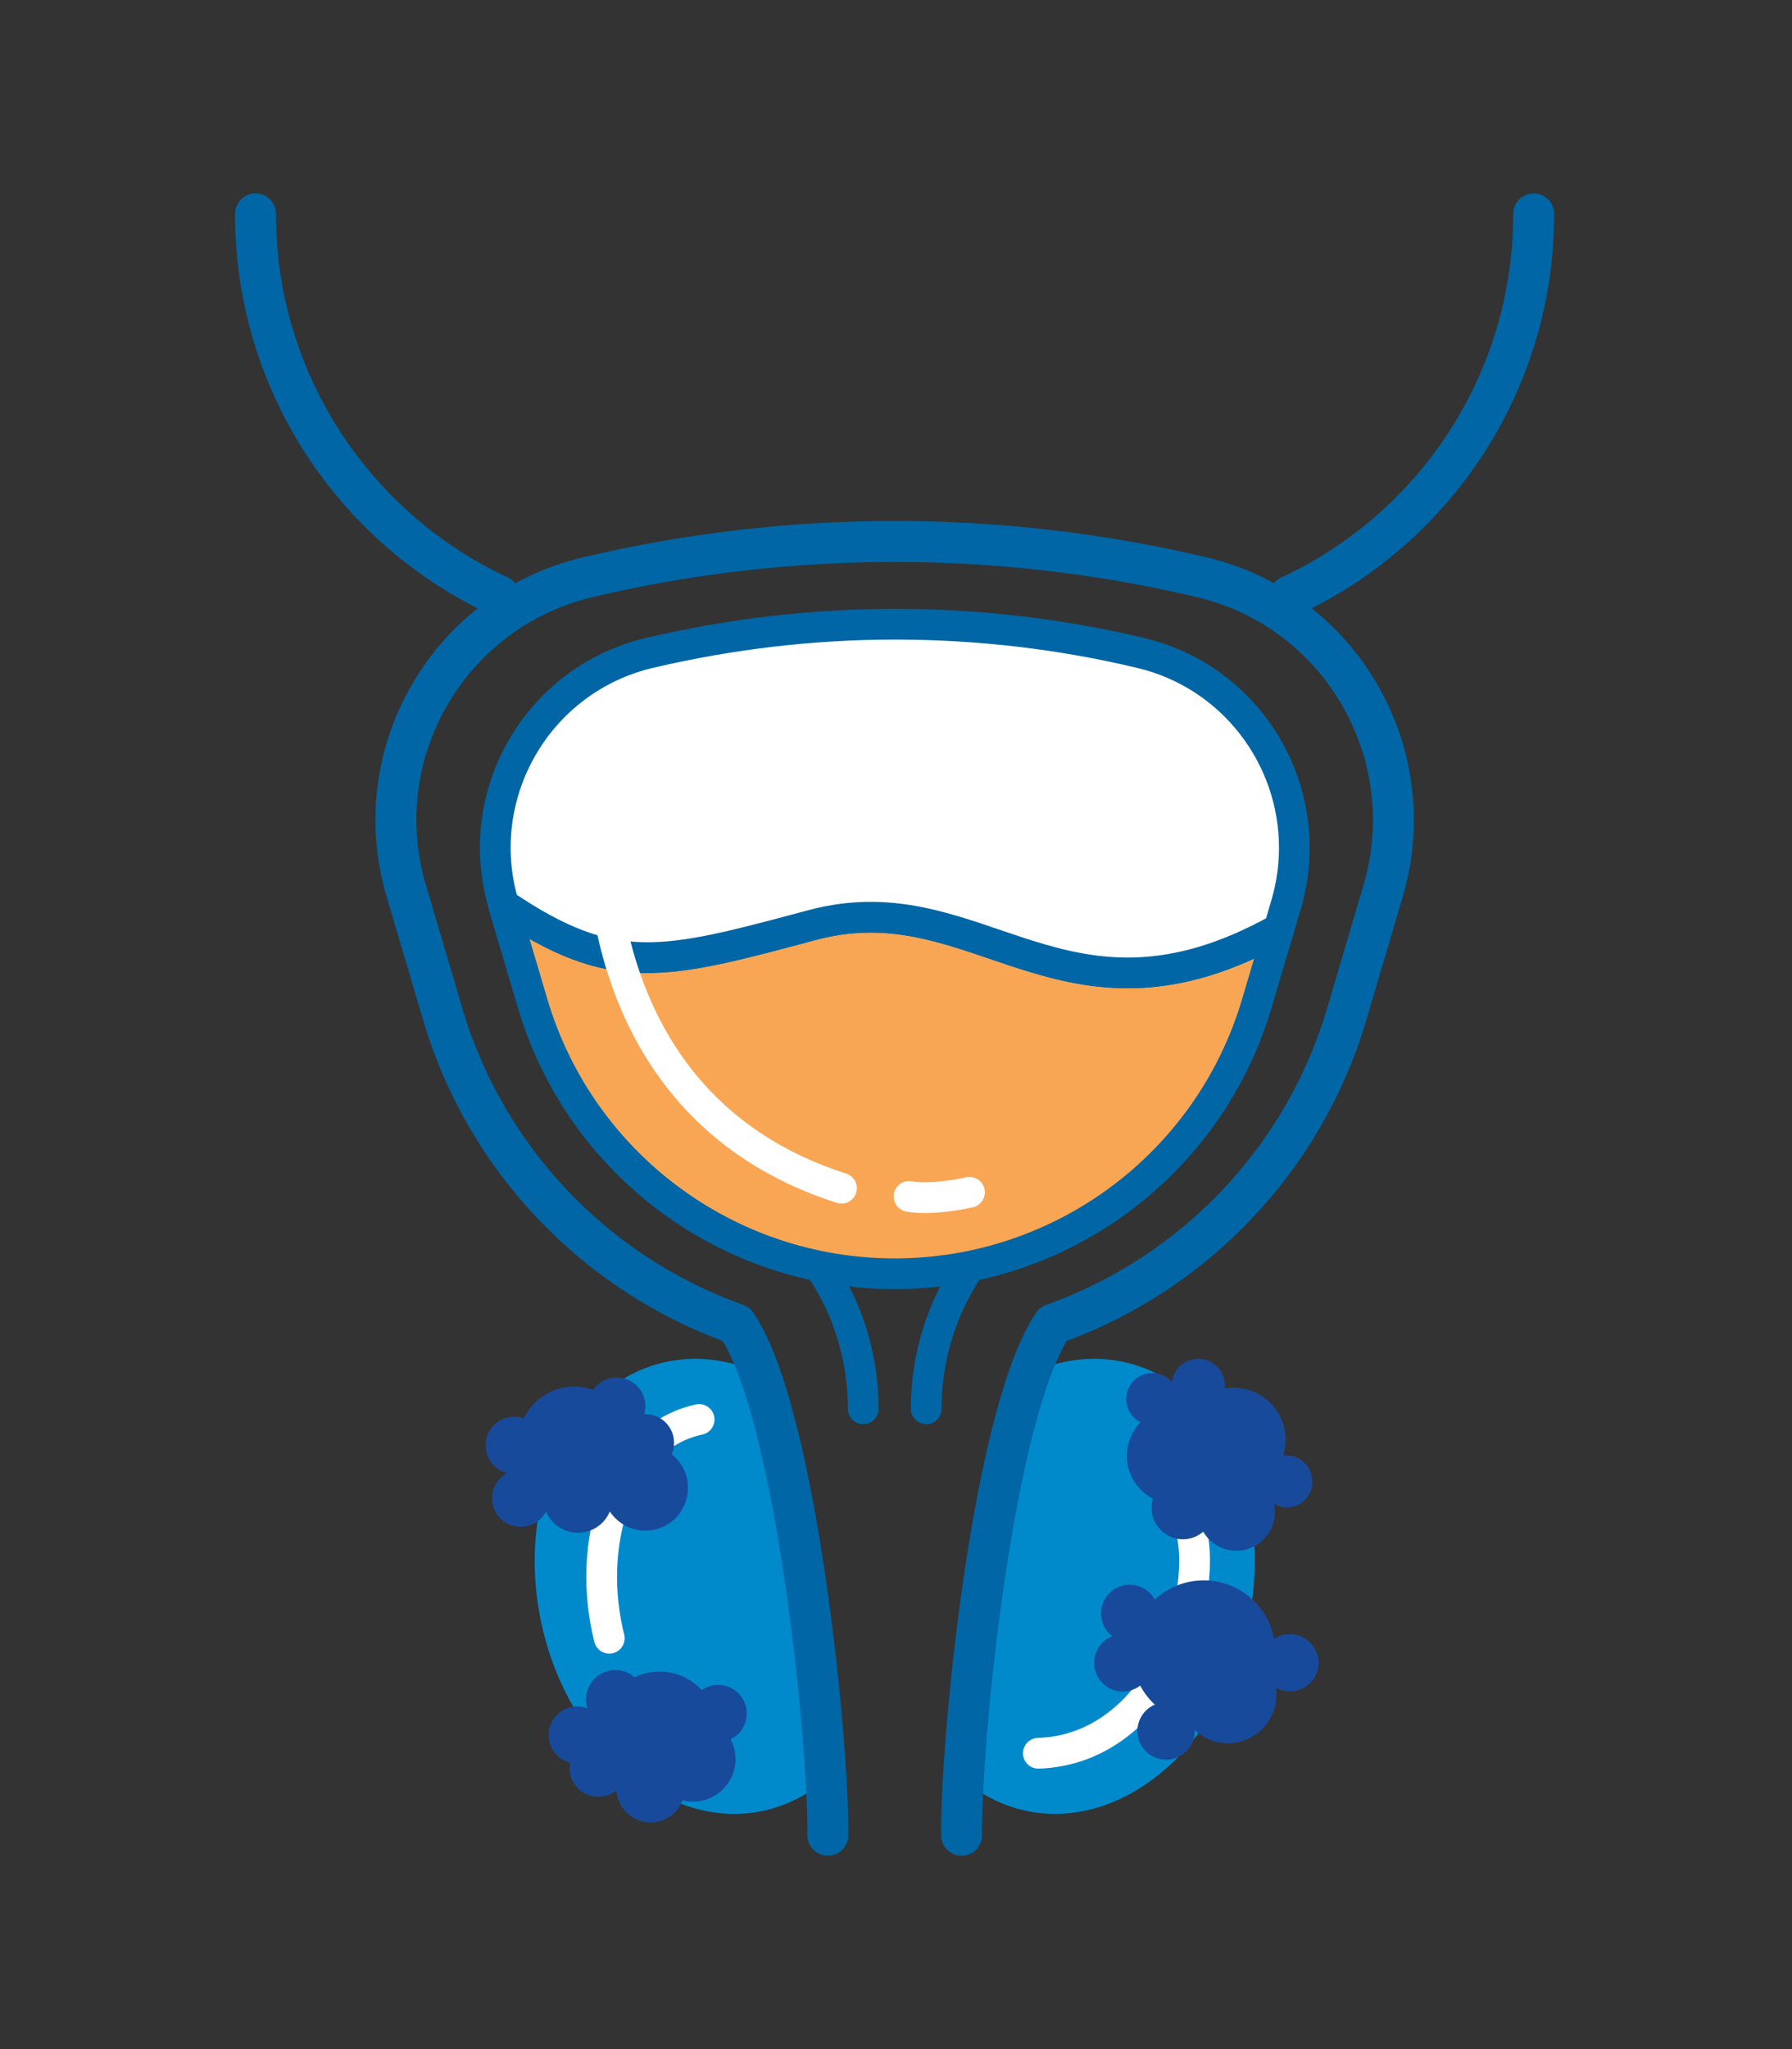
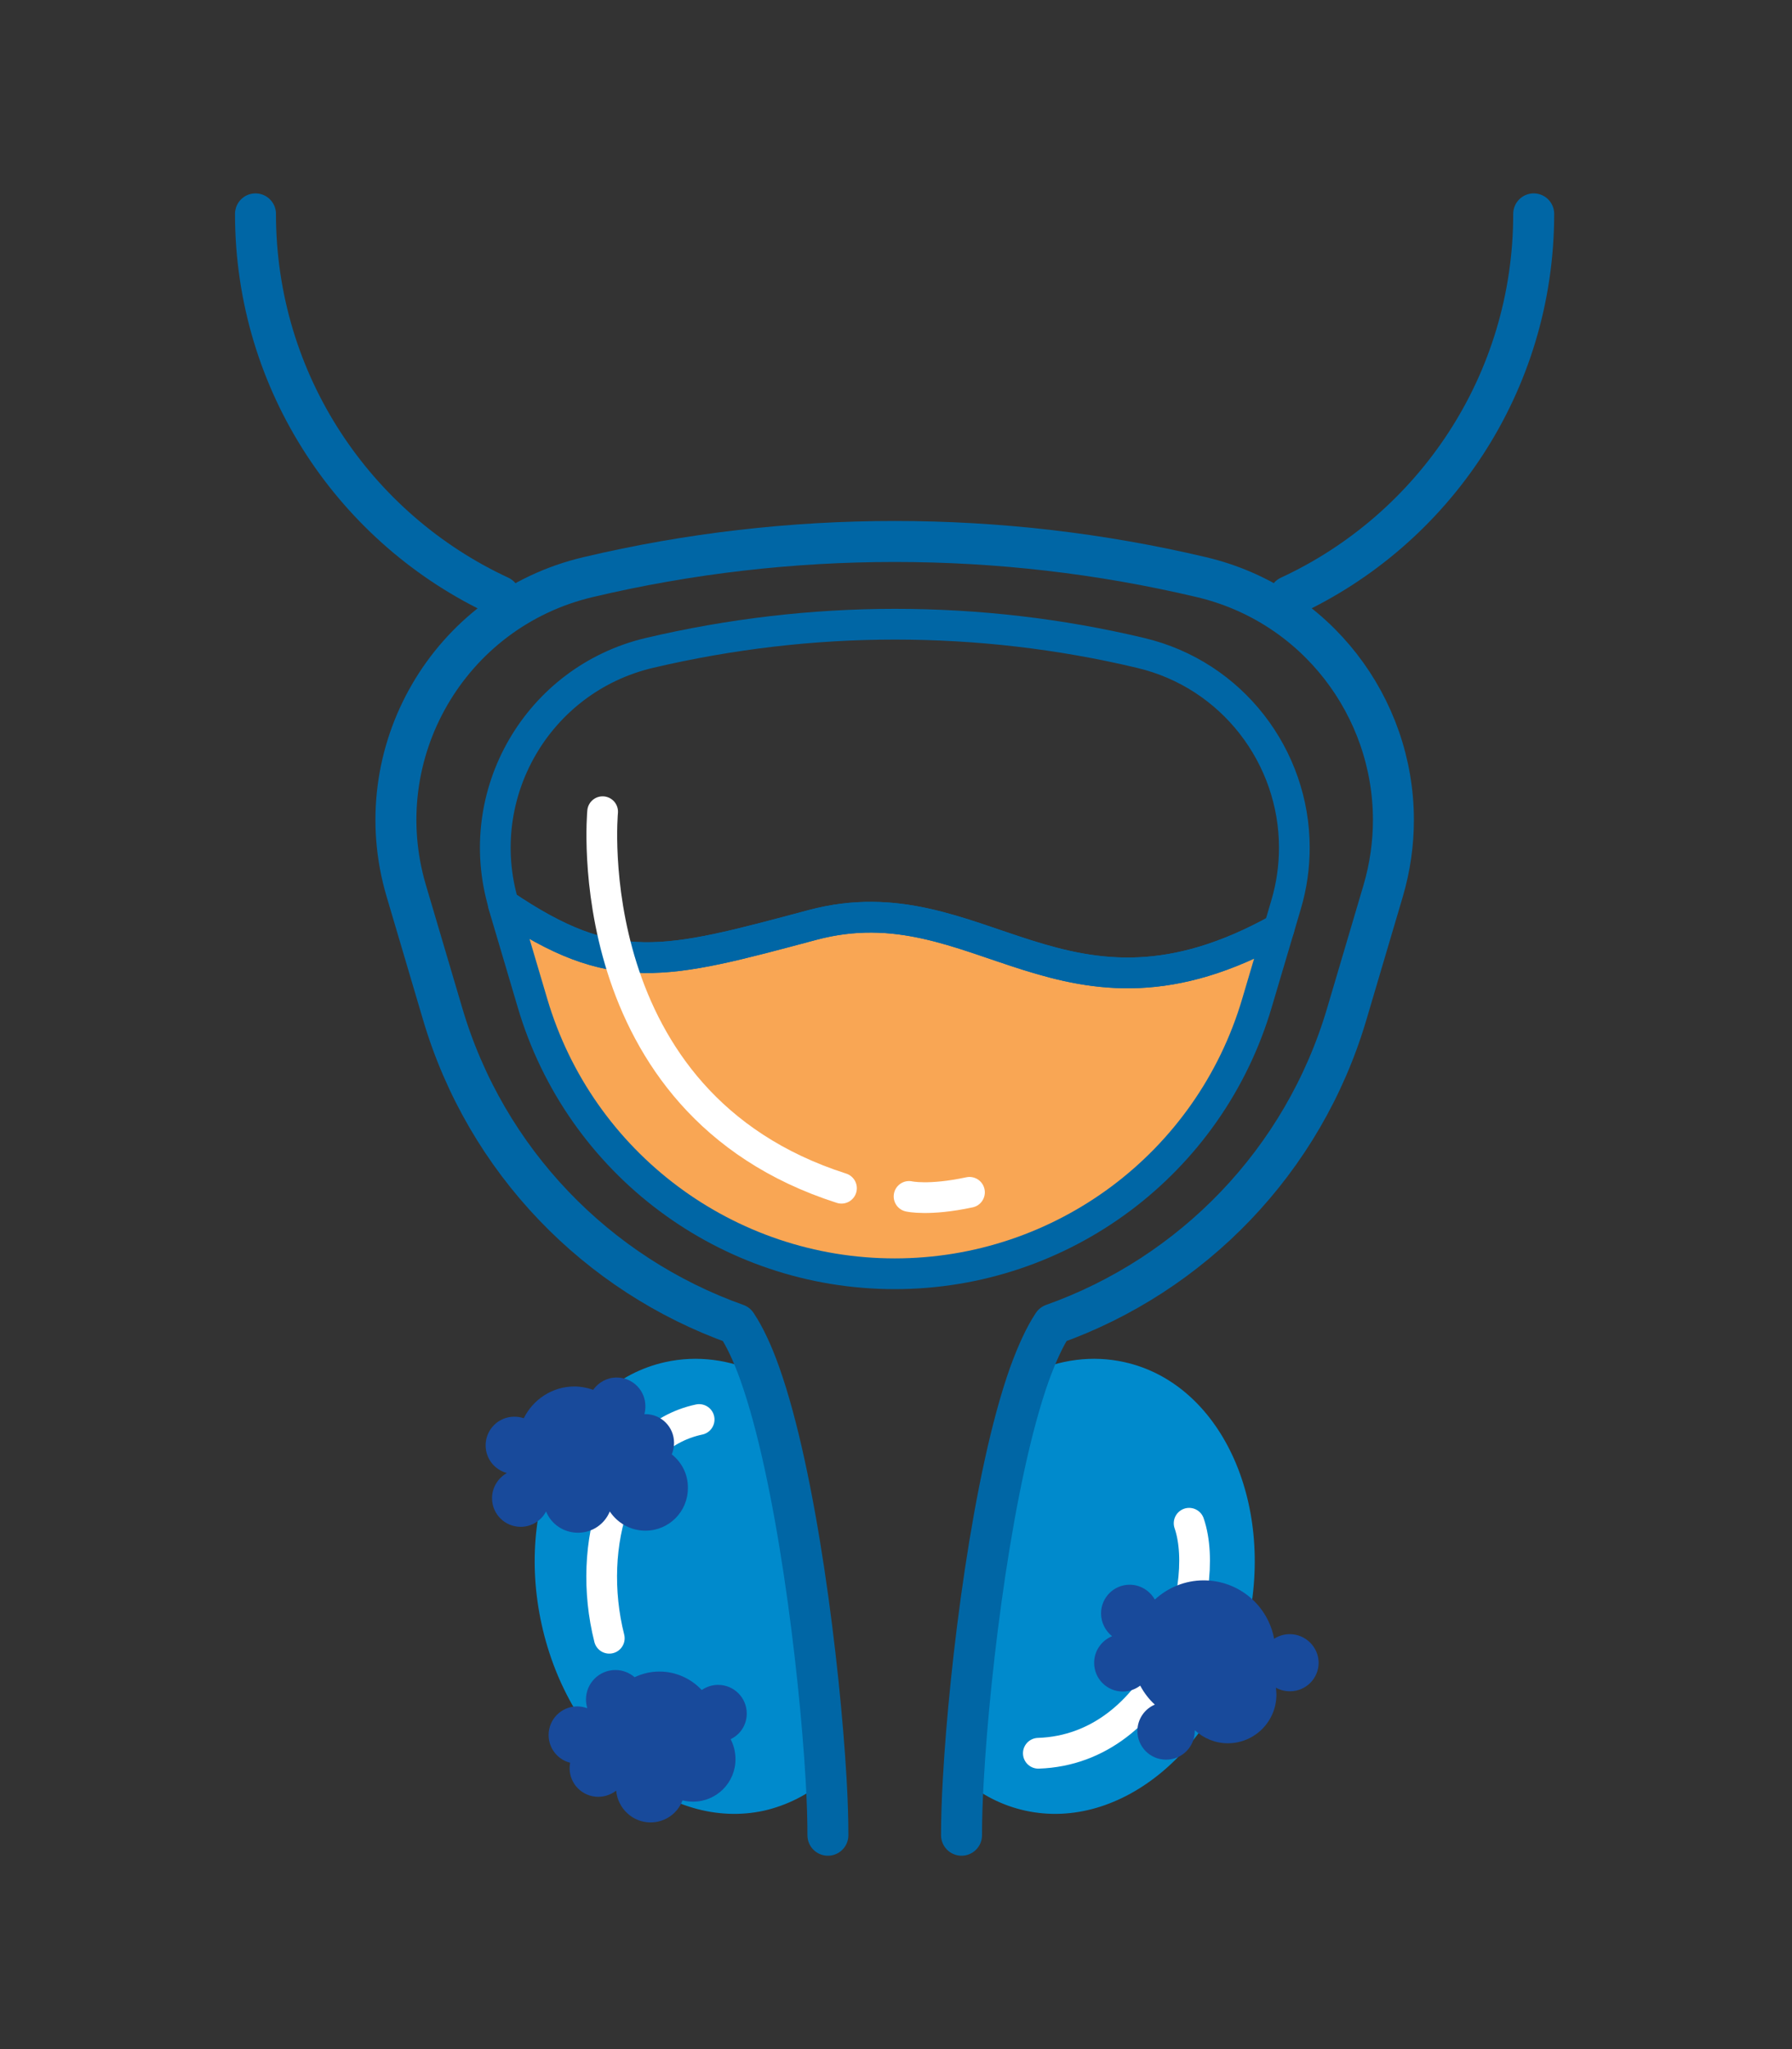
<svg xmlns="http://www.w3.org/2000/svg" version="1.1" id="Layer_1" x="0px" y="0px" viewBox="0 0 700 800" style="enable-background:new 0 0 700 800;" xml:space="preserve">
  <rect x="0" y="0" width="700" height="800" fill="#333333" stroke="none" />
  <style type="text/css">
	.st0{fill:#008ACC;}
	.st1{fill:none;stroke:#0066A5;stroke-width:16;stroke-linecap:round;stroke-linejoin:round;stroke-miterlimit:10;}
	.st2{fill:#F9A654;}
	.st3{fill:none;stroke:#0066A5;stroke-width:12;stroke-linecap:round;stroke-linejoin:round;stroke-miterlimit:10;}
	.st4{fill:#FFFFFF;}
	.st5{fill:none;stroke:#FFFFFF;stroke-width:12;stroke-linecap:round;stroke-miterlimit:10;}
	.st6{fill:#184A9B;}
</style>
  <g>
    <path class="st0" d="M487.4,634.3c-10.7,48.3-49.6,80.8-86.9,72.6c-9.1-2-17.2-6.2-24.2-12.2c2.6-44.6,11.7-118.4,25.9-158.4   c11.7-5.5,24.5-7.3,37-4.5C476.5,540,498.1,585.9,487.4,634.3" />
    <path class="st0" d="M296.8,536.3c14.3,40,23.4,113.8,25.9,158.4c-7,5.9-15.1,10.1-24.2,12.2c-37.3,8.2-76.2-24.3-86.9-72.6   c-10.7-48.4,10.9-94.2,48.2-102.5C272.4,529,285.1,530.8,296.8,536.3" />
    <path class="st1" d="M323.4,716.5c0-5.9-0.2-13.3-0.7-21.8c-2.6-44.6-11.7-118.5-25.9-158.4c-2.8-7.9-5.9-14.5-9.1-19.3   c-54.3-19.3-97.8-63.6-114.8-121.2l-14.2-48c-15.9-53.7,16.6-109.7,71.1-122.5c39.3-9.3,79.5-13.9,119.7-13.9s80.3,4.6,119.7,13.9   c45.1,10.6,75.1,50.8,75.1,94.8c0,9.2-1.3,18.5-4,27.7l-14.2,48c-17,57.6-60.5,101.9-114.8,121.2c-3.2,4.8-6.2,11.4-9.1,19.3   c-14.3,40-23.4,113.8-25.9,158.4c-0.5,8.5-0.7,15.9-0.7,21.8" />
    <path class="st2" d="M499.6,362.6l-8.6,29c-18.5,62.7-76.1,105.7-141.5,105.7s-123-43-141.5-105.7l-11.4-38.5   c43.1,29.2,62.8,23.5,120.8,8C382.8,343.7,415.4,409.6,499.6,362.6" />
    <path class="st3" d="M499.6,362.6l-8.6,29c-18.5,62.7-76.1,105.7-141.5,105.7s-123-43-141.5-105.7l-11.4-38.5   c43.1,29.2,62.8,23.5,120.8,8C382.8,343.7,415.4,409.6,499.6,362.6z" />
-     <path class="st4" d="M505.6,330.9c0,7.3-1,14.8-3.2,22.2l-2.8,9.5c-84.2,47-116.8-18.9-182.1-1.5c-58,15.5-77.7,21.2-120.8-8   c-12.7-43,13.3-87.9,57-98.2c31.5-7.4,63.7-11.2,95.9-11.2s64.4,3.7,95.9,11.2C481.5,263.4,505.6,295.6,505.6,330.9" />
    <path class="st3" d="M505.6,330.9c0,7.3-1,14.8-3.2,22.2l-2.8,9.5c-84.2,47-116.8-18.9-182.1-1.5c-58,15.5-77.7,21.2-120.8-8   c-12.7-43,13.3-87.9,57-98.2c31.5-7.4,63.7-11.2,95.9-11.2s64.4,3.7,95.9,11.2C481.5,263.4,505.6,295.6,505.6,330.9z" />
-     <path class="st3" d="M337.2,550c0-20.5-6.2-39.5-16.9-55.3 M378.7,494.7c-10.7,15.8-16.9,34.8-16.9,55.3" />
    <path class="st1" d="M99.8,83.5c0,66.2,39.1,123.2,95.4,149.3 M503.7,232.8c56.4-26.1,95.4-83.1,95.4-149.3" />
    <path class="st5" d="M464.5,594.7c9.1,26.5-10.9,88.2-58.9,89.8 M273.1,554.2c-32,6.8-44.3,49-35.1,85.4 M235.4,316.9   c0,0-10.8,113.7,93.3,147 M355.1,467.1c0,0,7.7,1.8,23.6-1.6" />
-     <path class="st6" d="M511.3,583.5c2.8-4.9,1.1-11.1-3.7-13.9c-2-1.2-4.3-1.6-6.4-1.3c2.9-8.9-0.7-19-9.2-23.8   c-4.3-2.5-9.1-3.2-13.6-2.4c0.4-4-1.4-8-5.1-10.2c-5-2.9-11.4-1.2-14.2,3.8c-0.7,1.2-1.1,2.5-1.3,3.8c-0.7-0.8-1.6-1.5-2.6-2.1   c-4.9-2.8-11.1-1.1-13.9,3.7c-2.8,4.9-1.1,11.1,3.7,13.9c0.2,0.1,0.3,0.2,0.5,0.3c-1.1,1.1-2,2.4-2.8,3.7c-5.2,9-2.1,20.5,6.9,25.7   c0.3,0.1,0.5,0.3,0.8,0.4c-1.7,5.3,0.5,11.3,5.6,14.2c4.6,2.7,10.2,2,14-1.3c1.3,2.2,3.1,4,5.4,5.4c7.2,4.2,16.4,1.7,20.6-5.5   c2-3.4,2.4-7.2,1.7-10.8C502.4,590,508.5,588.4,511.3,583.5" />
    <path class="st6" d="M503.8,638c-2.3,0-4.4,0.7-6.1,1.8c-2.4-13-13.8-22.8-27.5-22.8c-7.4,0-14.1,2.9-19.1,7.5   c-1.9-3.4-5.6-5.8-9.8-5.8c-6.2,0-11.2,5-11.2,11.2c0,3.6,1.7,6.8,4.3,8.9c-4.1,1.7-7,5.7-7,10.4c0,6.2,5,11.2,11.2,11.2   c2.6,0,4.9-0.9,6.8-2.3c1.5,2.8,3.4,5.3,5.7,7.4c-4,1.7-6.8,5.7-6.8,10.3c0,6.2,5,11.2,11.2,11.2c6.2,0,11.2-5,11.2-11.2   c0-0.1,0-0.2,0-0.3c3.4,3.1,7.9,5.1,12.9,5.1c10.5,0,19-8.5,19-19c0-0.9-0.1-1.8-0.2-2.7c1.6,0.9,3.5,1.4,5.5,1.4   c6.2,0,11.2-5,11.2-11.2C515,643,510,638,503.8,638" />
    <path class="st6" d="M262.4,567.8c0.6-1.4,0.9-2.9,0.9-4.5c0-6.2-5-11.2-11.2-11.2c-0.1,0-0.3,0-0.4,0c0.3-1,0.4-2,0.4-3.1   c0-6.2-5-11.2-11.2-11.2c-3.8,0-7.1,1.9-9.2,4.8c-2.3-0.8-4.8-1.3-7.3-1.3c-8.7,0-16.2,5.1-19.8,12.4c-1.2-0.4-2.4-0.6-3.7-0.6   c-6.2,0-11.2,5-11.2,11.2c0,5.2,3.5,9.5,8.3,10.8c-3.4,1.9-5.8,5.6-5.8,9.8c0,6.2,5,11.2,11.2,11.2c4.3,0,8.1-2.5,9.9-6   c2,4.9,6.8,8.3,12.5,8.3c5.6,0,10.4-3.4,12.4-8.3c3,4.5,8.1,7.5,13.9,7.5c9.2,0,16.6-7.4,16.6-16.6   C268.8,575.6,266.3,570.9,262.4,567.8" />
    <path class="st6" d="M291.7,669c0-6.2-5-11.2-11.2-11.2c-2.4,0-4.6,0.8-6.4,2c-4.1-4.4-10-7.2-16.5-7.2c-3.5,0-6.7,0.8-9.7,2.2   c-2-1.7-4.6-2.8-7.5-2.8c-6.3,0-11.5,5.1-11.5,11.5c0,1.2,0.2,2.3,0.5,3.4c-1.2-0.4-2.5-0.7-3.9-0.7c-6.2,0-11.2,5-11.2,11.2   c0,5.2,3.6,9.6,8.4,10.8c-0.1,0.7-0.2,1.4-0.2,2.1c0,6.2,5,11.2,11.2,11.2c2.6,0,5-0.9,7-2.4c0.6,6.9,6.4,12.4,13.4,12.4   c5.7,0,10.6-3.5,12.5-8.6c1.3,0.3,2.7,0.5,4.1,0.5c9.2,0,16.6-7.4,16.6-16.6c0-2.8-0.7-5.5-1.9-7.8   C289.2,677.2,291.7,673.4,291.7,669" />
  </g>
</svg>